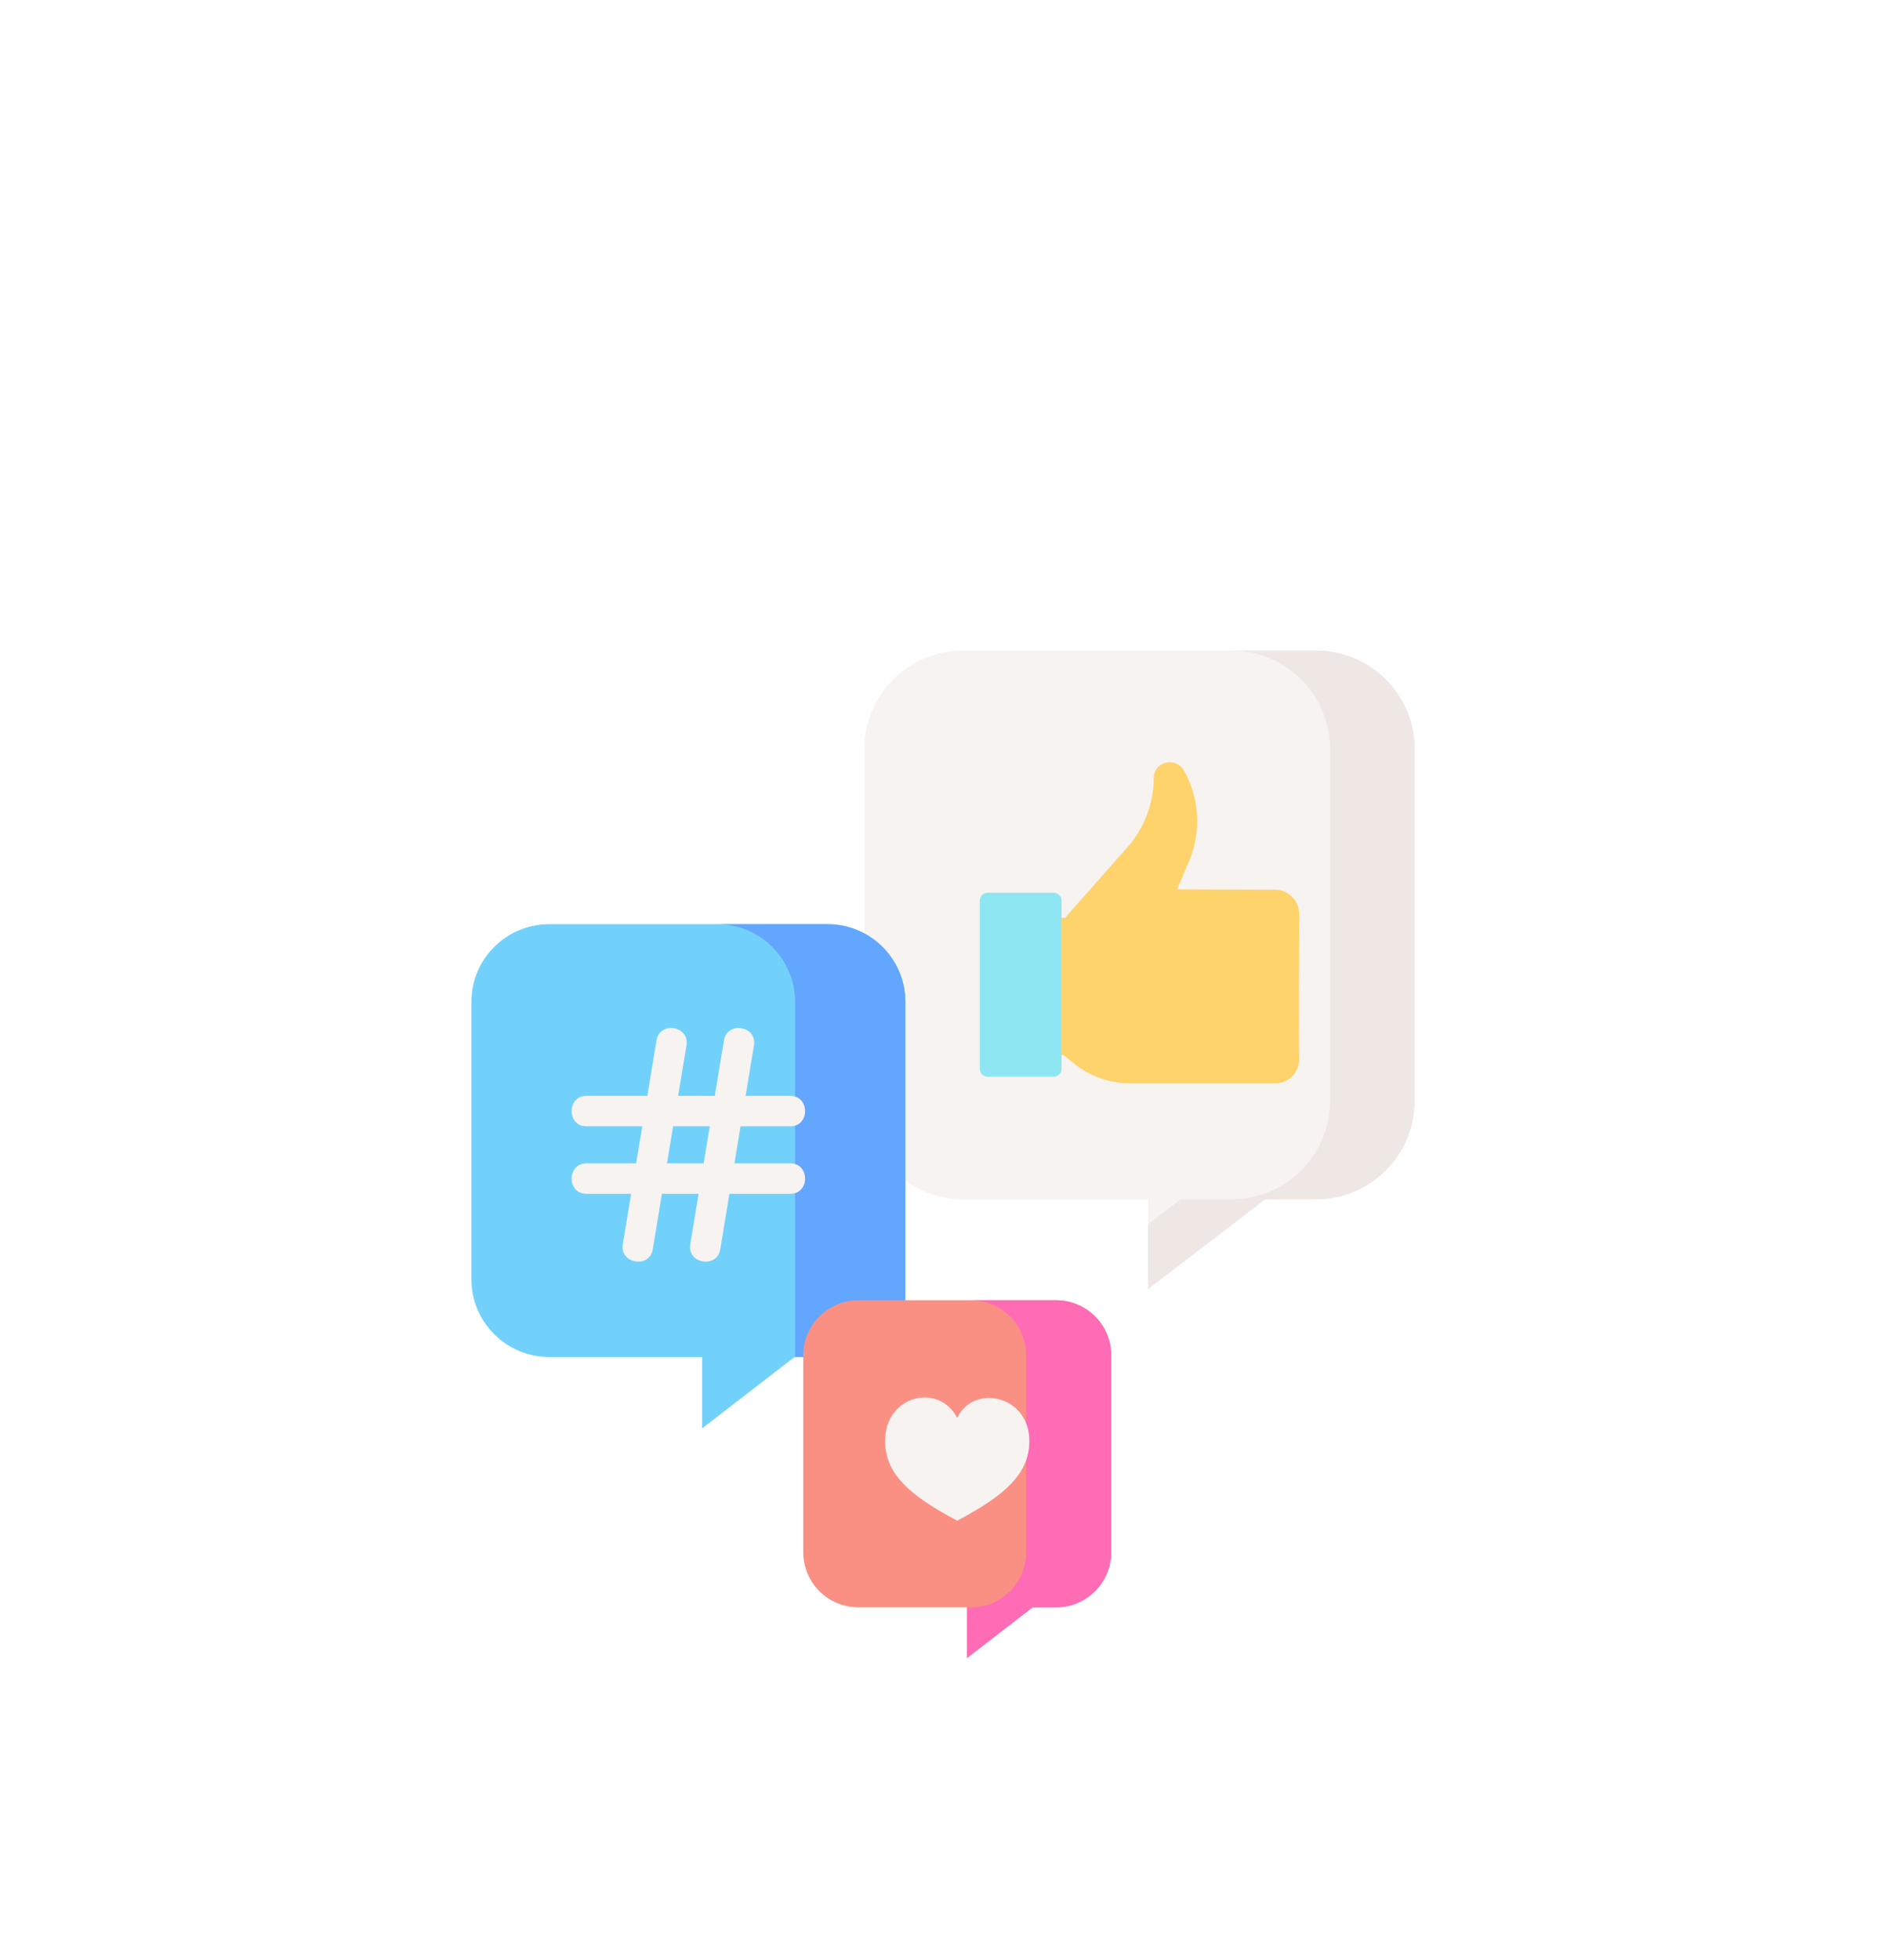
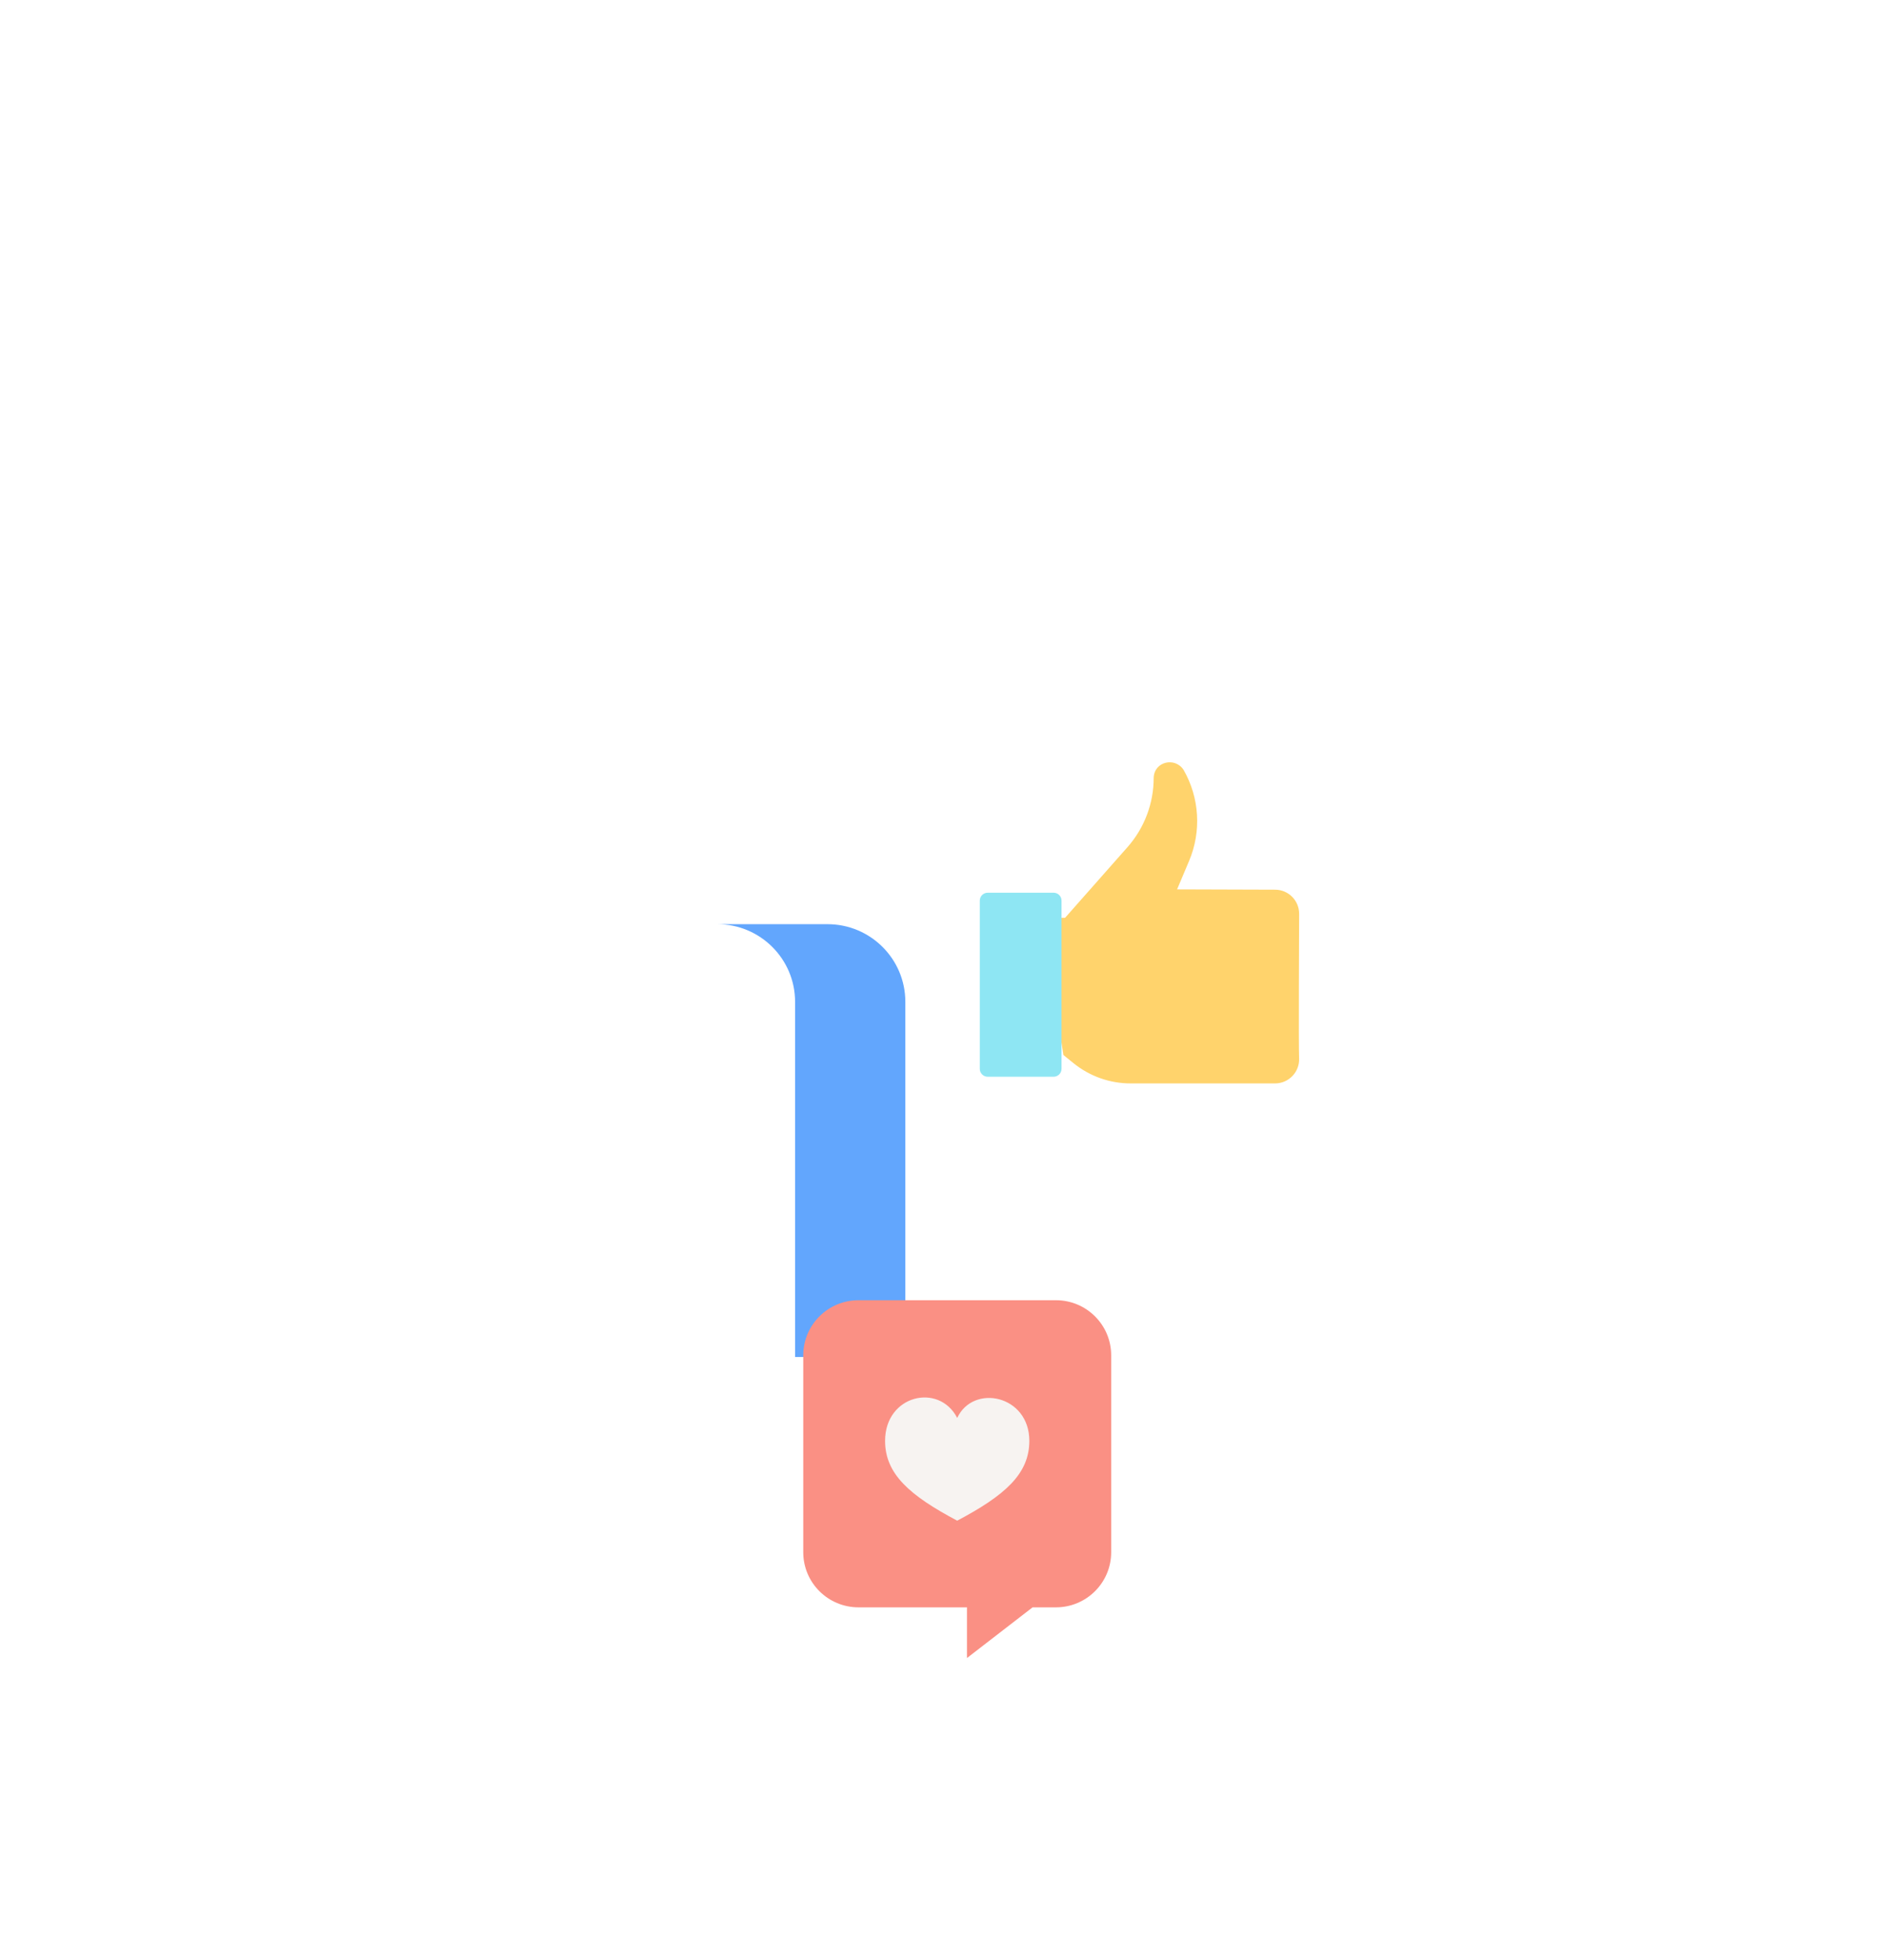
<svg xmlns="http://www.w3.org/2000/svg" width="103" height="107" viewBox="0 0 103 107" fill="none">
  <g clip-path="url(#clip0_2121_946)" filter="url(#filter0_dd_2121_946)">
-     <path d="M49.435 44.938C50.323 45.58 51.415 45.959 52.596 45.959H62.697V50.857L69.101 45.959H71.863C74.841 45.959 77.255 43.552 77.255 40.583V21.375C77.255 18.406 74.841 16 71.863 16H52.596C49.618 16 47.204 18.406 47.204 21.375V44.938H49.435Z" fill="#F7F3F1" />
-     <path d="M71.863 16H67.245C70.223 16 72.637 18.406 72.637 21.375V40.583C72.637 43.552 70.223 45.959 67.245 45.959H64.483L62.698 47.324V50.857L69.101 45.959H71.863C74.841 45.959 77.255 43.552 77.255 40.583V21.375C77.255 18.406 74.841 16 71.863 16Z" fill="#EFE7E3" />
-     <path d="M58.075 38.08L58.63 38.529C59.512 39.243 60.611 39.632 61.745 39.632H69.634C70.382 39.632 70.984 39.008 70.948 38.252C70.915 37.544 70.95 31.098 70.95 30.372C70.95 29.645 70.361 29.056 69.634 29.056L64.284 29.039L64.939 27.488C65.275 26.693 65.423 25.831 65.371 24.969C65.32 24.108 65.07 23.269 64.641 22.52C64.171 21.792 63.028 22.06 63.006 22.954C63.006 24.345 62.498 25.689 61.577 26.732L58.166 30.592H56.922V38.079L58.075 38.08Z" fill="#FFD36C" />
+     <path d="M58.075 38.08L58.63 38.529C59.512 39.243 60.611 39.632 61.745 39.632H69.634C70.382 39.632 70.984 39.008 70.948 38.252C70.915 37.544 70.95 31.098 70.95 30.372C70.95 29.645 70.361 29.056 69.634 29.056L64.284 29.039L64.939 27.488C65.275 26.693 65.423 25.831 65.371 24.969C65.32 24.108 65.07 23.269 64.641 22.52C64.171 21.792 63.028 22.06 63.006 22.954C63.006 24.345 62.498 25.689 61.577 26.732L58.166 30.592H56.922L58.075 38.08Z" fill="#FFD36C" />
    <path d="M57.542 39.267H53.94C53.826 39.267 53.716 39.221 53.635 39.14C53.554 39.06 53.509 38.95 53.509 38.836V29.653C53.509 29.539 53.554 29.429 53.635 29.348C53.716 29.268 53.826 29.222 53.94 29.222H57.542C57.599 29.222 57.655 29.233 57.707 29.255C57.76 29.277 57.807 29.308 57.847 29.348C57.887 29.389 57.919 29.436 57.941 29.488C57.962 29.541 57.973 29.597 57.973 29.653V38.836C57.973 38.95 57.928 39.059 57.847 39.14C57.766 39.221 57.657 39.267 57.542 39.267Z" fill="#8EE6F3" />
-     <path d="M49.443 54.565V35.178C49.443 32.837 47.539 30.939 45.191 30.939H29.997C27.648 30.939 25.745 32.837 25.745 35.178V50.325C25.745 52.667 27.648 54.565 29.997 54.565H38.344V58.463L43.393 54.565H49.443Z" fill="#72D1FB" />
    <path d="M45.191 30.939H39.17C41.518 30.939 43.422 32.837 43.422 35.178V54.565H49.443V35.178C49.443 32.837 47.539 30.939 45.191 30.939Z" fill="#62A6FD" />
-     <path d="M43.166 43.997H40.11L40.444 41.973H43.166C44.236 41.973 44.236 40.313 43.166 40.313H40.719L41.176 37.548C41.351 36.492 39.713 36.221 39.538 37.278L39.036 40.313H37.034L37.491 37.548C37.666 36.492 36.029 36.221 35.854 37.278L35.352 40.313H32.022C30.951 40.313 30.951 41.973 32.022 41.973H35.077L34.743 43.997H32.022C30.951 43.997 30.951 45.657 32.022 45.657H34.468L34.011 48.422C33.838 49.467 35.474 49.75 35.649 48.692L36.151 45.657H38.153L37.696 48.422C37.523 49.467 39.159 49.75 39.334 48.692L39.835 45.657H43.166C44.236 45.657 44.236 43.997 43.166 43.997ZM38.427 43.997H36.425L36.76 41.973H38.762L38.427 43.997Z" fill="#F7F3F1" />
    <path d="M57.668 51.467H46.886C45.219 51.467 43.868 52.814 43.868 54.475V65.225C43.868 66.886 45.219 68.233 46.886 68.233H52.809V71L56.392 68.233H57.668C59.334 68.233 60.685 66.886 60.685 65.225V54.475C60.685 52.814 59.334 51.467 57.668 51.467Z" fill="#FA9084" />
-     <path d="M57.667 51.467H53.02C54.686 51.467 56.037 52.814 56.037 54.475V65.225C56.037 66.886 54.686 68.233 53.02 68.233H52.809V71L56.392 68.233H57.667C59.334 68.233 60.685 66.886 60.685 65.225V54.475C60.685 52.814 59.334 51.467 57.667 51.467Z" fill="#FF6CB5" />
    <path d="M52.276 63.502C54.871 62.127 56.215 60.957 56.215 59.144C56.215 56.643 53.152 56.017 52.276 57.893C51.276 55.955 48.337 56.643 48.337 59.144C48.337 60.957 49.682 62.127 52.276 63.502Z" fill="#F7F3F1" />
  </g>
  <defs>
    <filter id="filter0_dd_2121_946" x="-1.609" y="0.146" width="106.219" height="106.219" filterUnits="userSpaceOnUse" color-interpolation-filters="sRGB">
      <feFlood flood-opacity="0" result="BackgroundImageFix" />
      <feColorMatrix in="SourceAlpha" type="matrix" values="0 0 0 0 0 0 0 0 0 0 0 0 0 0 0 0 0 0 127 0" result="hardAlpha" />
      <feMorphology radius="3.659" operator="erode" in="SourceAlpha" result="effect1_dropShadow_2121_946" />
      <feOffset dy="9.756" />
      <feGaussianBlur stdDeviation="14.634" />
      <feColorMatrix type="matrix" values="0 0 0 0 0.063 0 0 0 0 0.094 0 0 0 0 0.157 0 0 0 0.1 0" />
      <feBlend mode="normal" in2="BackgroundImageFix" result="effect1_dropShadow_2121_946" />
      <feColorMatrix in="SourceAlpha" type="matrix" values="0 0 0 0 0 0 0 0 0 0 0 0 0 0 0 0 0 0 127 0" result="hardAlpha" />
      <feMorphology radius="3.659" operator="erode" in="SourceAlpha" result="effect2_dropShadow_2121_946" />
      <feOffset dy="9.756" />
      <feGaussianBlur stdDeviation="14.634" />
      <feColorMatrix type="matrix" values="0 0 0 0 0.063 0 0 0 0 0.094 0 0 0 0 0.157 0 0 0 0.05 0" />
      <feBlend mode="normal" in2="effect1_dropShadow_2121_946" result="effect2_dropShadow_2121_946" />
      <feBlend mode="normal" in="SourceGraphic" in2="effect2_dropShadow_2121_946" result="shape" />
    </filter>
    <clipPath id="clip0_2121_946">
      <rect width="55" height="55" fill="white" transform="translate(24 16)" />
    </clipPath>
  </defs>
</svg>